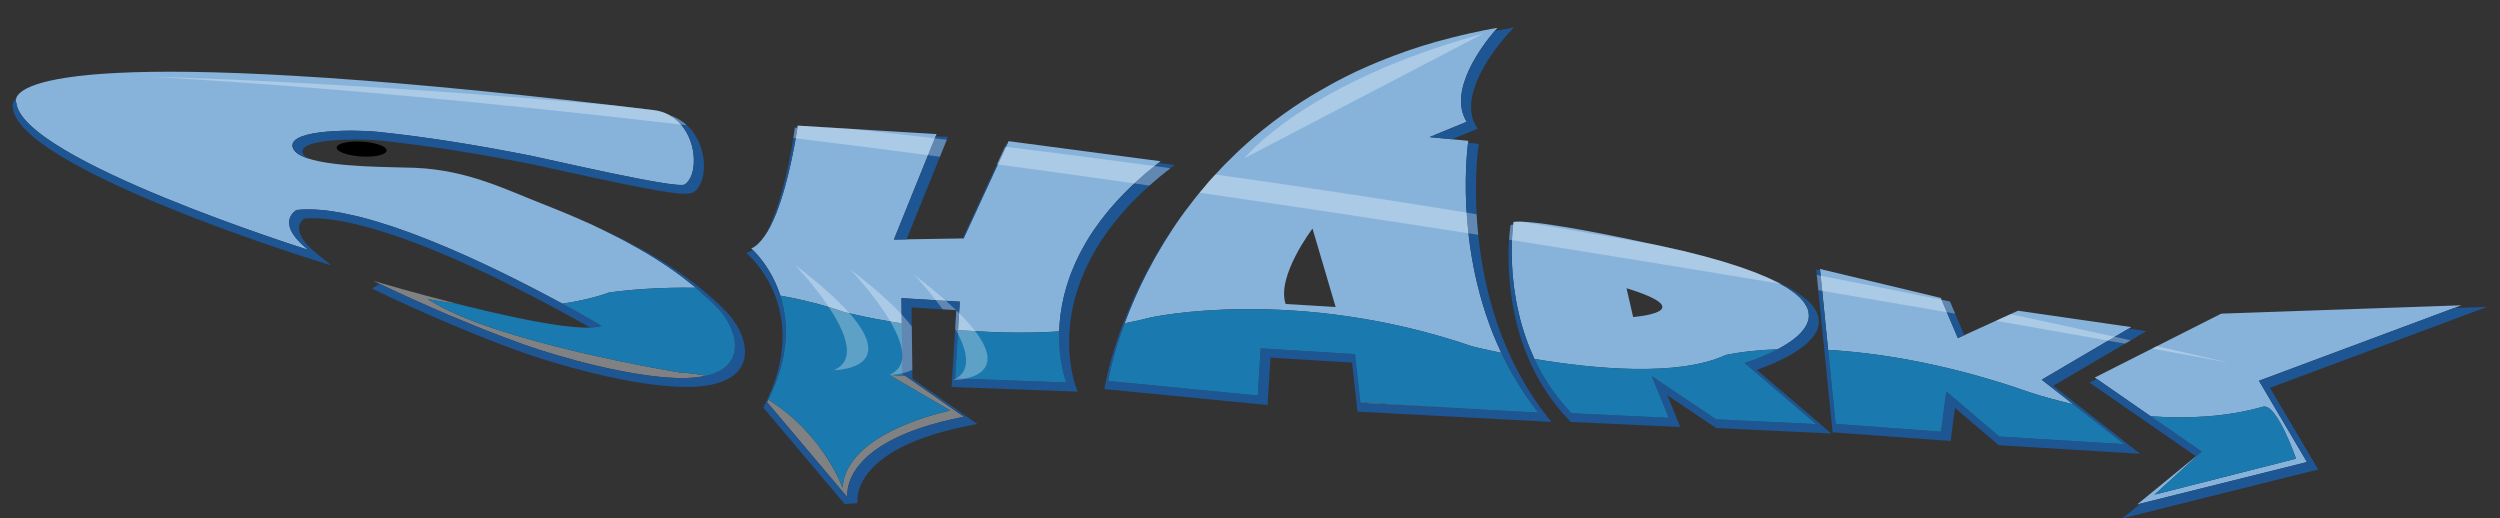
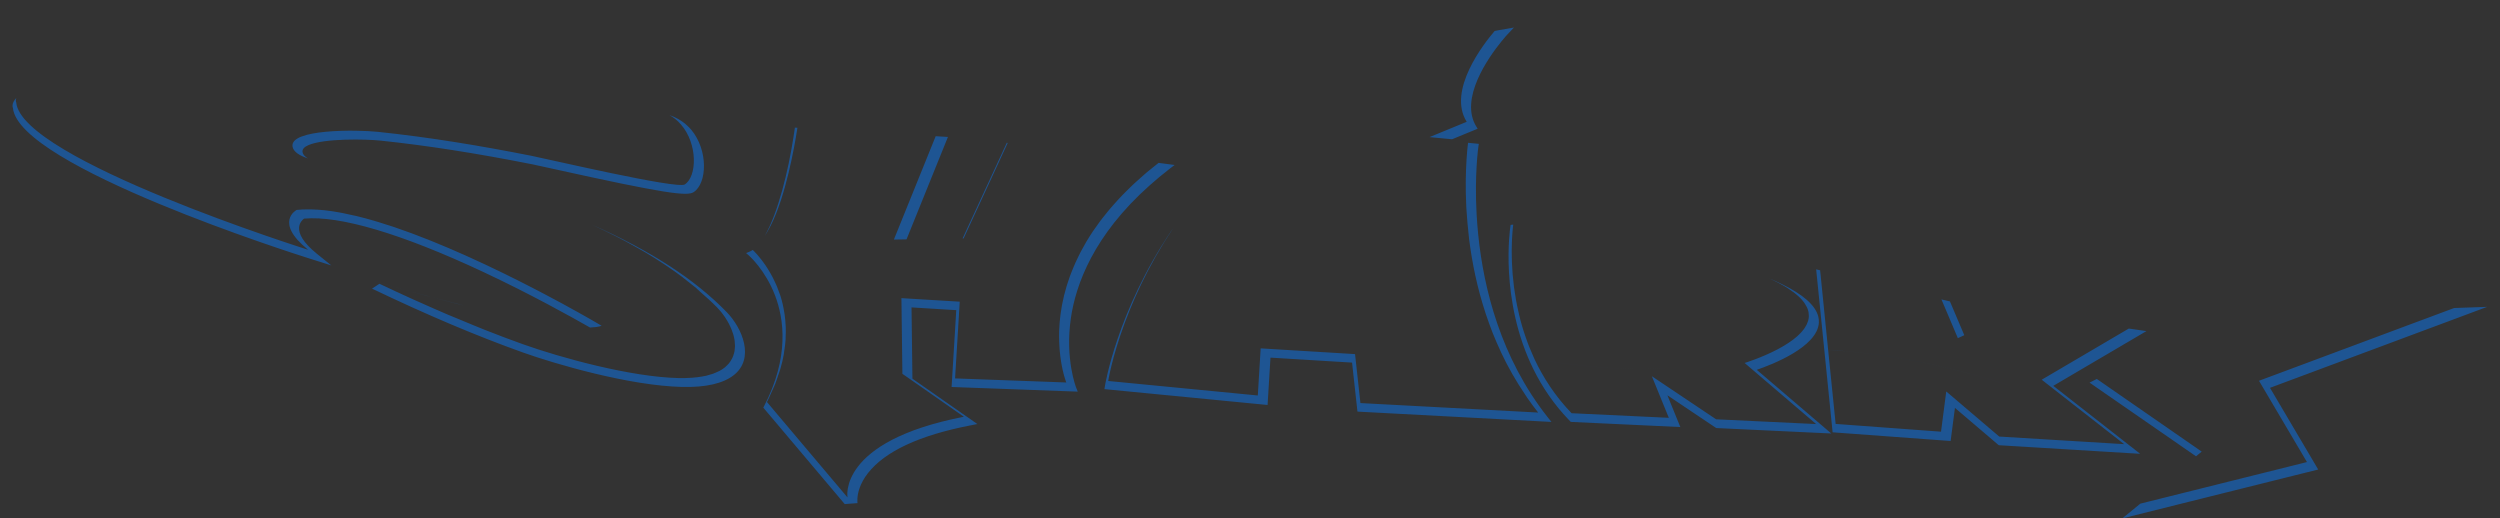
<svg xmlns="http://www.w3.org/2000/svg" version="1.1" id="Layer_1" x="0px" y="0px" width="200px" height="41.471px" viewBox="0 0 200 41.471" style="enable-background:new 0 0 200 41.471;" xml:space="preserve">
  <rect x="0" y="0" width="200" height="41.471" fill="#333333" stroke="none" />
-   <path id="color6" style="fill:#808183;" d="M118.883,32.781l-10.049-0.535l-0.007-0.052l0.001,0L118.883,32.781z M54.367,29.795  c0,0-15.009-2.428-20.149-5.874c0,0,0.579,0.128,1.543,0.272c0.249,0.037,0.518,0.075,0.816,0.112  c-3.409-0.864-6.311-1.717-6.686-1.828c-0.027-0.008-0.043-0.013-0.043-0.013c0.164,0.079,0.34,0.158,0.506,0.236  c0.882,0.419,1.781,0.837,2.702,1.253c0.125,0.057,0.255,0.112,0.381,0.168c0.803,0.36,1.611,0.719,2.436,1.07  c0.389,0.166,0.787,0.323,1.18,0.486c0.584,0.242,1.164,0.487,1.755,0.72c1.004,0.396,2.016,0.78,3.034,1.143  c3.046,1.087,8.64,2.622,12.449,2.705c0.34,0.008,0.65-0.002,0.946-0.02c0.052-0.003,0.105-0.005,0.155-0.009  c0.271-0.021,0.522-0.052,0.755-0.092c0.052-0.009,0.103-0.019,0.153-0.029c0.065-0.013,0.135-0.023,0.197-0.037  c-0.01-0.002-0.02-0.003-0.03-0.005C55.805,29.929,55.106,29.838,54.367,29.795z M72.419,30.064l-1.287-0.072l4.895,2.852  c0,0-8.348,1.651-8.623,6.175c0,0-1.522-4.309-5.949-7.047c-0.032,0.063-0.064,0.128-0.097,0.192l6.445,7.633  c0,0-0.842-4.482,9.309-6.456l-4.69-3.276L72.419,30.064z" />
-   <ellipse id="color5" transform="matrix(-0.998 -0.061 0.061 -0.998 57.078 25.591)" cx="28.929" cy="11.925" rx="2.003" ry="0.594" />
-   <path id="color4" style="fill:#87B3DB;" d="M55.068,22.544c0.201,0.158,0.408,0.314,0.602,0.477c-0.007,0-0.014,0-0.021,0  c-3.032-0.053-5.403,0.186-6.399,0.309c-0.249,0.031-0.412,0.054-0.478,0.064c-0.022,0.003-0.033,0.005-0.033,0.005  c-1.225,0.428-2.495,0.713-3.749,0.896c-0.074-0.04-0.159-0.085-0.235-0.126c-0.117-0.063-0.241-0.13-0.363-0.195  c-0.25-0.134-0.507-0.271-0.775-0.412c-0.194-0.102-0.39-0.205-0.592-0.311c-0.151-0.078-0.302-0.156-0.457-0.236  c-0.256-0.132-0.518-0.266-0.785-0.4c-0.116-0.059-0.228-0.116-0.345-0.175c-0.34-0.171-0.689-0.344-1.043-0.518  c-0.131-0.064-0.262-0.128-0.395-0.192c-0.322-0.155-0.648-0.313-0.979-0.469c-0.086-0.04-0.17-0.081-0.257-0.121  c-0.406-0.191-0.818-0.38-1.234-0.568c-0.118-0.053-0.236-0.105-0.354-0.159c-0.353-0.157-0.709-0.313-1.066-0.467  c-0.091-0.039-0.181-0.079-0.272-0.118c-0.432-0.184-0.866-0.363-1.301-0.539c-0.103-0.042-0.207-0.081-0.31-0.123  c-0.364-0.144-0.727-0.285-1.09-0.421c-0.1-0.038-0.2-0.076-0.3-0.113c-0.436-0.161-0.869-0.315-1.299-0.46  c-0.087-0.029-0.173-0.056-0.26-0.085c-0.362-0.12-0.721-0.233-1.077-0.34c-0.102-0.031-0.203-0.062-0.304-0.091  c-0.42-0.123-0.835-0.236-1.241-0.336c-0.067-0.017-0.131-0.03-0.197-0.046c-0.347-0.083-0.688-0.156-1.021-0.221  c-0.1-0.02-0.201-0.039-0.3-0.057c-0.385-0.068-0.762-0.128-1.125-0.168c-0.037-0.004-0.071-0.005-0.107-0.009  c-0.328-0.034-0.643-0.053-0.951-0.062c-0.088-0.002-0.176-0.004-0.263-0.004c-0.333,0-0.657,0.009-0.96,0.044  c0,0-1.843,0.968,0.92,3.19c0,0-22.965-7.234-23.356-11.797c0,0-0.069-0.138,0.006-0.349C1.703,6.7,6.347,3.433,49.234,8.445  c1.004,0.117,2.022,0.238,3.068,0.364c0.477,0.058,0.889,0.202,1.252,0.399c0.364,0.198,0.667,0.459,0.924,0.755  c1.351,1.552,1.289,4.158,0.3,4.793c-0.606,0.39-11.027-2.047-12.287-2.297c-4.03-0.795-8.08-1.475-12.275-1.914  c-1.697-0.178-7.081-0.235-6.813,1.192c0.078,0.408,0.545,0.709,1.232,0.937c2.221,0.736,6.81,0.677,8.542,0.75  c4.26,0.181,7.187,1.706,10.523,3.007c0.683,0.267,1.342,0.537,1.987,0.81c0.22,0.093,0.43,0.188,0.646,0.282  c0.008,0.003,0.015,0.007,0.023,0.01c0.214,0.094,0.433,0.187,0.643,0.281c0.126,0.055,0.245,0.111,0.37,0.167  c0.069,0.032,0.134,0.065,0.203,0.096c0.244,0.113,0.482,0.227,0.719,0.342c0.364,0.175,0.721,0.353,1.071,0.532  c0.235,0.12,0.469,0.241,0.698,0.363c0.35,0.186,0.689,0.377,1.024,0.569c0.205,0.116,0.413,0.231,0.612,0.35  c0.432,0.257,0.848,0.519,1.255,0.787c0.126,0.083,0.255,0.165,0.379,0.249c0.433,0.293,0.851,0.591,1.255,0.896  C54.753,22.288,54.908,22.417,55.068,22.544z M168.66,27.25l0.526-0.309l1.119-0.657l0.199-0.117l-9.06-1.31l-0.607,0.276  l-1.154,0.526l-2.54,1.157l-0.515,0.234l-0.88-2.077l-0.418-0.986l-0.016-0.038l-0.05-0.116l-9.664-2.317l0.011,0.107l0.044,0.434  l0.122,1.211l0.475,4.724c0.001,0,0.001,0,0.002,0c3.852,0.226,8.944,1.001,15.039,3.018c0,0,1.804,0.693,4.557,1.332l-2.512-1.965  L168.66,27.25z M196.913,24.424L177.7,25.092l-5.152,2.603l-0.377,0.19l-4.59,2.319l0.163,0.112l4.309,2.984  c2.883,0.209,6.019,0.08,8.982-0.764c1.106-0.312,2.647,4.159,2.647,4.159l-11.32,2.877l2.269-2.069l0.606-0.552l0.47-0.429  l0.431-0.393l-0.457,0.374l-4.704,3.851l0.248-0.062l13.332-3.327l-3.838-6.503l15.613-5.821L196.913,24.424z M144.684,25.005  c0.015,0.089,0.021,0.177,0.021,0.264c-0.001,0.022,0.001,0.045-0.001,0.067c-0.006,0.104-0.022,0.205-0.049,0.306  c-0.005,0.017-0.012,0.034-0.017,0.052c-0.025,0.084-0.059,0.167-0.098,0.25c-0.012,0.024-0.023,0.049-0.036,0.074  c-0.05,0.095-0.106,0.188-0.171,0.28c-0.005,0.008-0.013,0.016-0.018,0.023c-0.062,0.085-0.13,0.167-0.203,0.248  c-0.022,0.025-0.046,0.051-0.07,0.076c-0.07,0.073-0.145,0.147-0.223,0.217c-0.015,0.014-0.028,0.028-0.044,0.042  c-0.092,0.081-0.189,0.159-0.288,0.236c-0.032,0.024-0.066,0.05-0.1,0.074c-0.077,0.058-0.156,0.113-0.237,0.168  c-0.031,0.023-0.063,0.044-0.095,0.065c-0.104,0.068-0.212,0.136-0.32,0.201c-0.039,0.023-0.079,0.046-0.12,0.069  c-0.078,0.046-0.156,0.09-0.235,0.134c-0.043,0.023-0.087,0.048-0.13,0.07c-0.013,0.007-0.024,0.014-0.037,0.021  c-0.001,0-0.002,0-0.002,0c-2.704,0.102-4.165,0.461-4.165,0.461c-3.818,1.768-10.624,1.092-15.277,0.315  c-0.005,0-0.01-0.001-0.015-0.002c-0.063-0.134-0.114-0.267-0.174-0.401c-0.071-0.163-0.145-0.325-0.21-0.487  c-0.115-0.285-0.218-0.568-0.316-0.851c-0.053-0.153-0.106-0.306-0.154-0.458c-0.102-0.318-0.193-0.633-0.275-0.945  c-0.041-0.154-0.075-0.305-0.111-0.458c-0.054-0.227-0.105-0.454-0.149-0.677c-0.03-0.152-0.06-0.302-0.086-0.451  c-0.042-0.231-0.077-0.458-0.109-0.682c-0.019-0.124-0.039-0.249-0.054-0.37c-0.042-0.328-0.076-0.648-0.102-0.956  c-0.008-0.09-0.011-0.172-0.018-0.26c-0.016-0.23-0.03-0.455-0.039-0.67c-0.004-0.111-0.007-0.216-0.01-0.323  c-0.005-0.185-0.008-0.363-0.008-0.534c0-0.094-0.001-0.187,0-0.277c0.002-0.192,0.007-0.371,0.013-0.54  c0.002-0.048,0.003-0.101,0.005-0.147c0-0.006,0.001-0.01,0.001-0.016c0.009-0.205,0.02-0.39,0.032-0.555  c0.004-0.052,0.008-0.091,0.012-0.139c0.01-0.117,0.019-0.223,0.028-0.314c0.005-0.046,0.009-0.081,0.013-0.121  c0.005-0.043,0.01-0.084,0.014-0.118c0.004-0.03,0.007-0.053,0.01-0.077c0.002-0.016,0.005-0.039,0.007-0.053  c0.007-0.051,0.012-0.082,0.012-0.082c0.167-0.022,0.391-0.026,0.652-0.018c2.287,0.073,7.83,1.219,10.898,1.888  c1.278,0.279,2.128,0.475,2.128,0.475c0.532,0.129,1.03,0.257,1.512,0.386c0.13,0.035,0.258,0.069,0.385,0.104  c0.396,0.108,0.775,0.216,1.137,0.324c0.071,0.022,0.148,0.043,0.219,0.065c0.413,0.125,0.798,0.25,1.166,0.374  c0.1,0.034,0.193,0.067,0.29,0.101c0.288,0.101,0.563,0.2,0.822,0.3c0.077,0.029,0.157,0.059,0.232,0.088  c0.313,0.123,0.604,0.245,0.876,0.366c0.051,0.022,0.096,0.045,0.145,0.067c0.006,0.002,0.012,0.005,0.018,0.008  c0.002,0.001,0.003,0.002,0.005,0.002c0.002,0.001,0.004,0.002,0.006,0.003c0,0-0.001,0-0.001,0c0,0,0.001,0,0.001,0.001  c0,0,0,0,0.001,0c0,0,0,0,0,0c0,0,0,0,0.001,0c0.217,0.1,0.421,0.199,0.613,0.299c0.061,0.031,0.123,0.063,0.182,0.095  c0.013,0.007,0.024,0.014,0.037,0.021c0.21,0.113,0.409,0.226,0.585,0.337c0.023,0.014,0.04,0.027,0.061,0.041  c0.167,0.108,0.318,0.214,0.457,0.32c0.04,0.03,0.08,0.062,0.117,0.092c0.14,0.112,0.269,0.224,0.379,0.334  c0.005,0.005,0.012,0.01,0.017,0.016c0.114,0.116,0.21,0.23,0.294,0.345c0.021,0.027,0.039,0.055,0.058,0.083  c0.065,0.097,0.122,0.193,0.168,0.288c0.008,0.018,0.019,0.035,0.026,0.052c0.049,0.11,0.083,0.22,0.107,0.327  C144.678,24.959,144.68,24.981,144.684,25.005z M130.122,23.058l0.529,2.304C130.651,25.361,136.25,24.946,130.122,23.058z   M120.046,28.101c0.019,0.041,0.034,0.082,0.054,0.123c-1.418-0.288-2.297-0.51-2.297-0.51c-14.191-4.862-25.716-2.324-25.716-2.324  c-0.703,0.182-1.41,0.339-2.12,0.474c0,0,0,0-0.001,0c0.104-0.282,0.22-0.577,0.34-0.878c0.028-0.068,0.056-0.139,0.084-0.208  c0.103-0.253,0.212-0.511,0.326-0.773c0.026-0.06,0.05-0.117,0.076-0.177c0.139-0.316,0.287-0.639,0.444-0.968  c0.029-0.062,0.061-0.125,0.091-0.188c0.131-0.271,0.269-0.548,0.413-0.827c0.046-0.09,0.093-0.18,0.141-0.271  c0.173-0.33,0.353-0.664,0.545-1.003c0.007-0.013,0.014-0.026,0.022-0.04c0.197-0.348,0.407-0.7,0.624-1.055  c0.059-0.096,0.12-0.193,0.181-0.29c0.176-0.282,0.358-0.564,0.547-0.849c0.021-0.032,0.042-0.064,0.063-0.095  c0.039-0.057,0.075-0.114,0.114-0.171c0.243-0.359,0.496-0.72,0.761-1.082c0.052-0.07,0.107-0.142,0.16-0.212  c0.221-0.298,0.45-0.596,0.686-0.894c0.085-0.106,0.169-0.213,0.256-0.319c0.039-0.048,0.082-0.096,0.121-0.144  c0.221-0.269,0.445-0.539,0.68-0.807c0.044-0.051,0.086-0.102,0.131-0.153c0.148-0.168,0.309-0.334,0.462-0.501  c0.175-0.19,0.344-0.381,0.526-0.57c0.096-0.1,0.195-0.2,0.293-0.299c0.269-0.274,0.546-0.546,0.83-0.817  c0.103-0.098,0.204-0.196,0.309-0.293c0.375-0.349,0.761-0.695,1.162-1.036c0.067-0.057,0.138-0.113,0.206-0.17  c0.344-0.288,0.699-0.573,1.063-0.855c0.13-0.101,0.262-0.201,0.395-0.3c0.361-0.272,0.732-0.54,1.113-0.804  c0.091-0.063,0.178-0.127,0.27-0.19c0.464-0.315,0.944-0.624,1.438-0.927c0.134-0.081,0.271-0.161,0.406-0.241  c0.39-0.232,0.788-0.459,1.195-0.683c0.152-0.083,0.305-0.167,0.46-0.25c0.537-0.284,1.085-0.562,1.652-0.828  c0.06-0.028,0.125-0.055,0.185-0.083c0.516-0.238,1.047-0.468,1.588-0.691c0.18-0.074,0.361-0.146,0.543-0.217  c0.489-0.193,0.99-0.379,1.501-0.559c0.142-0.05,0.281-0.102,0.426-0.151c0.642-0.218,1.302-0.424,1.978-0.618  c0.165-0.047,0.336-0.091,0.503-0.137c0.543-0.149,1.097-0.291,1.661-0.424c0.206-0.048,0.411-0.097,0.619-0.144  c0.732-0.163,1.477-0.317,2.245-0.452c0,0-0.089,0.097-0.229,0.259c-0.855,1-3.809,4.752-2.235,7.265l-2.974,1.224l1.806,0.173  l1.297,0.124c0,0-0.004,0.031-0.011,0.075c-0.002,0.014-0.002,0.015-0.004,0.033c-0.002,0.017-0.004,0.031-0.007,0.051  c-0.007,0.055-0.015,0.117-0.023,0.202c-0.002,0.017-0.005,0.037-0.007,0.056c-0.026,0.242-0.059,0.585-0.087,1.015  c-0.002,0.024-0.003,0.047-0.005,0.071c-0.014,0.216-0.026,0.455-0.036,0.711c-0.002,0.03-0.003,0.062-0.004,0.092  c-0.02,0.538-0.029,1.155-0.018,1.84c0.001,0.031,0.001,0.062,0.002,0.093c0.007,0.337,0.02,0.69,0.037,1.057  c0.003,0.043,0.005,0.087,0.008,0.13c0.006,0.102,0.016,0.214,0.023,0.318c0.033,0.528,0.082,1.082,0.146,1.657  c0.017,0.15,0.028,0.293,0.047,0.446c0.005,0.042,0.01,0.084,0.016,0.127c0.053,0.416,0.116,0.843,0.189,1.277  c0.01,0.059,0.021,0.118,0.03,0.176c0.077,0.446,0.163,0.898,0.264,1.359c0.002,0.008,0.004,0.017,0.006,0.024  c0.099,0.455,0.213,0.918,0.337,1.384c0.015,0.052,0.027,0.103,0.041,0.156c0.125,0.456,0.264,0.918,0.415,1.382  c0.023,0.073,0.049,0.146,0.073,0.221c0.158,0.471,0.327,0.944,0.516,1.419c0.011,0.027,0.022,0.055,0.033,0.081  C119.631,27.179,119.832,27.64,120.046,28.101z M106.85,24.56l-1.849-6.273c0,0-2.909,3.823-2.149,6.03L106.85,24.56z   M90.749,14.673c0.004-0.004,0.008-0.008,0.013-0.012c0.21-0.195,0.432-0.391,0.655-0.586c0.113-0.099,0.222-0.197,0.338-0.296  c0.196-0.165,0.406-0.329,0.613-0.494c0.108-0.086,0.208-0.171,0.319-0.257c0.055-0.043,0.104-0.086,0.16-0.129l-12.163-1.606  l-0.065,0.142l-0.144,0.312l-0.651,1.41l-2.733,5.915l-0.082,0.002l-4.485,0.074l-1.012,0.017l2.731-6.753l0.545-1.347l0.068-0.169  l0.068-0.169l-6.795-0.414l-4.31-0.263c0,0-0.01,0.071-0.025,0.172c-0.025,0.166-0.071,0.463-0.136,0.841  c-0.322,1.864-1.139,5.874-2.483,7.814c-0.328,0.474-0.684,0.838-1.075,0.999c0,0,0.022,0.019,0.061,0.055  c0.014,0.013,0.035,0.035,0.054,0.053c0.002,0.002,0.004,0.005,0.007,0.007c0.032,0.031,0.066,0.064,0.11,0.109  c0.03,0.03,0.069,0.074,0.104,0.111c0.049,0.052,0.099,0.105,0.155,0.17c0.043,0.048,0.091,0.108,0.137,0.163  c0.06,0.071,0.12,0.145,0.185,0.227c0.052,0.066,0.106,0.141,0.16,0.214c0.066,0.09,0.132,0.184,0.2,0.284  c0.056,0.082,0.112,0.172,0.168,0.261c0.069,0.11,0.139,0.227,0.208,0.348c0.055,0.097,0.109,0.197,0.163,0.3  c0.069,0.133,0.137,0.273,0.203,0.416c0.05,0.108,0.099,0.218,0.147,0.332c0.065,0.158,0.126,0.324,0.185,0.494  c0.028,0.079,0.061,0.149,0.087,0.232c1.276,0.224,2.576,0.521,3.867,0.908c0.432,0.129,0.862,0.268,1.29,0.417  c0,0,0.136,0.035,0.375,0.092c0.55,0.131,1.689,0.385,3.259,0.651c0.293,0.05,0.597,0.1,0.919,0.149l-0.009-0.712l-0.016-1.307  l2.749,0.167l0.814,0.049l1.101,0.067l-0.056,0.917l-0.082,1.353c0.444,0.037,0.91,0.065,1.374,0.093  c2.092,0.128,4.364,0.164,6.715,0.016c0.001-0.038,0.005-0.079,0.006-0.117c0.005-0.137,0.013-0.275,0.023-0.417  c0.005-0.077,0.011-0.154,0.018-0.232c0.012-0.143,0.029-0.288,0.046-0.436c0.01-0.079,0.018-0.157,0.029-0.238  c0.023-0.164,0.051-0.332,0.08-0.502c0.012-0.066,0.021-0.13,0.033-0.197c0.044-0.234,0.095-0.474,0.154-0.717  c0.015-0.06,0.034-0.122,0.049-0.183c0.048-0.185,0.098-0.371,0.154-0.561c0.029-0.098,0.063-0.197,0.095-0.296  c0.05-0.157,0.103-0.314,0.16-0.475c0.04-0.109,0.082-0.22,0.125-0.33c0.06-0.153,0.122-0.309,0.189-0.465  c0.048-0.115,0.098-0.229,0.15-0.346c0.071-0.158,0.148-0.318,0.227-0.478c0.056-0.115,0.111-0.229,0.171-0.344  c0.091-0.175,0.19-0.352,0.291-0.528c0.058-0.102,0.111-0.203,0.172-0.306c0.163-0.275,0.337-0.552,0.524-0.832  c0.039-0.059,0.085-0.119,0.127-0.179c0.154-0.225,0.313-0.451,0.484-0.678c0.08-0.107,0.168-0.213,0.251-0.32  c0.143-0.183,0.288-0.365,0.442-0.549c0.099-0.118,0.203-0.235,0.306-0.353c0.153-0.175,0.311-0.351,0.475-0.527  c0.112-0.12,0.227-0.241,0.344-0.361c0.173-0.178,0.354-0.357,0.539-0.536C90.513,14.898,90.629,14.785,90.749,14.673z" />
  <path id="color3" style="fill:#1E5593;" d="M123.816,33.379l0.298,0.375l-15.518-0.826c0,0-0.385-3.5-0.431-3.92  c-0.794-0.049-5.67-0.347-6.527-0.398c-0.028,0.447-0.232,3.788-0.232,3.788L88.354,31.13l0.04-0.248  c0.009-0.059,0.968-5.965,5.289-12.383c0.052-0.078,0.109-0.152,0.162-0.229c0.044-0.067,0.088-0.132,0.133-0.199  c-0.039,0.057-0.075,0.114-0.114,0.171c-0.021,0.032-0.042,0.063-0.063,0.095c-0.189,0.285-0.371,0.567-0.547,0.849  c-0.06,0.097-0.121,0.193-0.181,0.29c-0.217,0.355-0.427,0.708-0.624,1.055c-0.007,0.013-0.014,0.026-0.022,0.04  c-0.192,0.339-0.372,0.673-0.545,1.003c-0.048,0.091-0.094,0.181-0.141,0.271c-0.144,0.279-0.281,0.556-0.413,0.827  c-0.03,0.063-0.062,0.126-0.091,0.188c-0.157,0.329-0.305,0.651-0.444,0.968c-0.026,0.06-0.05,0.117-0.076,0.177  c-0.114,0.263-0.223,0.521-0.326,0.773c-0.028,0.069-0.057,0.14-0.084,0.208c-0.12,0.301-0.235,0.596-0.34,0.878  c-1.023,2.765-1.311,4.614-1.311,4.614l11.968,1.161l0.229-3.77l7.55,0.459l0.425,3.866l0.007,0.052l10.049,0.535l4.169,0.223  c-0.309-0.39-0.6-0.786-0.877-1.185c-0.053-0.076-0.098-0.153-0.15-0.229c-0.748-1.102-1.389-2.23-1.925-3.366  c-0.02-0.041-0.034-0.082-0.054-0.123c-0.214-0.461-0.415-0.922-0.6-1.383c-0.011-0.026-0.023-0.054-0.033-0.081  c-0.188-0.475-0.357-0.948-0.516-1.419c-0.025-0.074-0.05-0.148-0.073-0.221c-0.151-0.464-0.29-0.926-0.415-1.382  c-0.014-0.053-0.026-0.105-0.041-0.156c-0.124-0.466-0.238-0.929-0.337-1.384c-0.002-0.008-0.004-0.017-0.006-0.024  c-0.101-0.461-0.187-0.913-0.264-1.359c-0.01-0.059-0.021-0.118-0.03-0.176c-0.073-0.434-0.137-0.861-0.189-1.277  c-0.006-0.043-0.011-0.085-0.016-0.127c-0.019-0.153-0.031-0.296-0.047-0.446c-0.064-0.575-0.112-1.129-0.146-1.657  c-0.007-0.104-0.017-0.216-0.023-0.318c-0.003-0.043-0.005-0.087-0.008-0.13c-0.017-0.366-0.03-0.72-0.037-1.057  c-0.001-0.031-0.001-0.062-0.002-0.093c-0.012-0.685-0.002-1.302,0.018-1.84c0.001-0.03,0.002-0.062,0.004-0.092  c0.01-0.256,0.022-0.495,0.036-0.711c0.002-0.024,0.003-0.047,0.005-0.071c0.028-0.43,0.061-0.773,0.087-1.015  c0.002-0.019,0.005-0.039,0.007-0.056c0.009-0.085,0.017-0.146,0.023-0.202c0.487,0.047,0.862,0.083,0.862,0.083l-0.038,0.249  c-0.003,0.026-0.081,0.568-0.137,1.494c-0.058,0.943-0.089,2.291-0.003,3.888c0.028,0.523,0.072,1.075,0.13,1.648  C118.694,23.074,120.053,28.618,123.816,33.379z M142.212,27.943c-0.001,0-0.002,0-0.002,0c-2.704,0.102-4.165,0.461-4.165,0.461  s1.461-0.358,4.165-0.461C142.211,27.944,142.211,27.943,142.212,27.943z M138.045,28.404c-3.818,1.768-10.624,1.092-15.277,0.315  c-0.005,0-0.01-0.001-0.015-0.002c0.005,0.001,0.01,0.002,0.015,0.002C127.421,29.497,134.227,30.172,138.045,28.404z   M79.823,13.157l0.651-1.41l0.144-0.312l-0.076-0.01c0,0-0.054,0.117-0.145,0.313c-0.139,0.301-0.371,0.804-0.651,1.409  c-0.923,1.997-2.366,5.12-2.739,5.927l0.082-0.002L79.823,13.157z M37.159,24.448c-3.651-0.909-6.868-1.853-7.267-1.971  c0.375,0.111,3.277,0.964,6.686,1.828C36.768,24.353,36.966,24.4,37.159,24.448z M47.371,17.981  c0.069,0.032,0.134,0.065,0.203,0.096c0.244,0.113,0.482,0.227,0.719,0.342c0.364,0.175,0.721,0.353,1.071,0.532  c0.235,0.12,0.469,0.241,0.698,0.363c0.35,0.186,0.689,0.377,1.024,0.569c0.205,0.116,0.413,0.231,0.612,0.35  c0.432,0.257,0.848,0.519,1.255,0.787c0.126,0.083,0.255,0.165,0.379,0.249c0.433,0.293,0.851,0.591,1.255,0.896  c0.164,0.124,0.32,0.253,0.48,0.38c0.201,0.158,0.408,0.314,0.602,0.477c0.116,0.097,0.215,0.205,0.328,0.304  c0.48,0.418,0.953,0.841,1.387,1.285c0.103,0.106,0.203,0.22,0.3,0.339c0.034,0.041,0.065,0.085,0.098,0.127  c0.062,0.081,0.124,0.162,0.182,0.247c0.036,0.052,0.07,0.106,0.105,0.16c0.051,0.08,0.101,0.161,0.148,0.245  c0.033,0.058,0.065,0.116,0.096,0.175c0.044,0.084,0.084,0.169,0.123,0.255c0.027,0.059,0.054,0.119,0.079,0.179  c0.038,0.094,0.07,0.189,0.101,0.284c0.017,0.053,0.038,0.106,0.053,0.159c0.041,0.146,0.075,0.292,0.097,0.437  c0.005,0.033,0.005,0.066,0.009,0.1c0.014,0.114,0.024,0.228,0.024,0.341c0,0.055-0.006,0.109-0.009,0.163  c-0.005,0.09-0.013,0.18-0.028,0.268c-0.01,0.058-0.024,0.114-0.039,0.17c-0.021,0.083-0.047,0.164-0.078,0.244  c-0.021,0.055-0.044,0.11-0.071,0.163c-0.039,0.079-0.086,0.155-0.136,0.23c-0.033,0.049-0.063,0.098-0.101,0.145  c-0.066,0.082-0.145,0.159-0.227,0.235c-0.036,0.034-0.066,0.07-0.105,0.102c-0.127,0.104-0.271,0.201-0.434,0.289  c-0.041,0.022-0.091,0.039-0.134,0.06c-0.131,0.064-0.268,0.125-0.42,0.178c-0.074,0.026-0.159,0.047-0.238,0.07  c-0.094,0.028-0.18,0.06-0.282,0.083c-0.062,0.014-0.132,0.025-0.197,0.037c-0.051,0.01-0.101,0.02-0.153,0.029  c-0.234,0.04-0.485,0.072-0.755,0.092c-0.05,0.004-0.104,0.006-0.155,0.009c-0.295,0.018-0.605,0.028-0.946,0.02  c-3.809-0.083-9.403-1.618-12.449-2.705c-1.018-0.364-2.03-0.747-3.034-1.143c-0.591-0.233-1.171-0.478-1.755-0.72  c-0.393-0.163-0.791-0.32-1.18-0.486c-0.825-0.351-1.633-0.71-2.436-1.07c-0.126-0.057-0.256-0.112-0.381-0.168  c-0.921-0.416-1.82-0.835-2.702-1.253l-0.591,0.39c4.423,2.116,8.368,3.785,12.06,5.104c2.559,0.915,8.519,2.668,12.765,2.761  c1.876,0.042,3.258-0.275,4.111-0.942c1.702-1.334,0.694-3.755-0.567-5.048C55.578,22.341,52.1,20.089,47.371,17.981z   M75.195,12.538c0.25-0.618,0.444-1.099,0.55-1.36c0.054-0.133,0.09-0.222,0.09-0.222l-0.98-0.06l-0.068,0.169l-0.545,1.347  l-2.731,6.753l1.012-0.017C72.903,18.208,74.344,14.642,75.195,12.538z M116.168,11.141c0.87-0.359,2.045-0.843,2.045-0.843  l-0.099-0.159c-0.348-0.554-0.461-1.175-0.422-1.815c0.157-2.59,2.833-5.492,2.865-5.528l0.557-0.593l-1.265,0.222  c-0.094,0.017-0.185,0.038-0.278,0.055c-0.855,1-3.809,4.752-2.235,7.265l-2.974,1.224L116.168,11.141z M24.637,12.674  c-0.236-0.14-0.396-0.299-0.431-0.488c-0.044-0.234,0.112-0.423,0.474-0.579c1.291-0.55,4.586-0.481,5.744-0.36  c3.727,0.392,7.598,0.995,12.181,1.902c0.232,0.046,0.837,0.181,1.604,0.35c9.087,2.015,10.767,2.204,11.278,1.875  c1.088-0.7,1.192-3.351-0.196-5.004c-0.11-0.131-0.227-0.244-0.346-0.352c-0.441-0.402-0.928-0.656-1.389-0.809  c0.364,0.198,0.667,0.459,0.924,0.755c1.351,1.552,1.289,4.158,0.3,4.793c-0.606,0.39-11.027-2.047-12.287-2.297  c-4.03-0.795-8.08-1.475-12.275-1.914c-1.697-0.178-7.081-0.235-6.813,1.192C23.482,12.145,23.95,12.446,24.637,12.674z   M198.973,24.549l-2.641,0.092l-15.613,5.821l3.838,6.503l-13.332,3.327c-0.829,0.678-1.44,1.179-1.44,1.179l15.671-3.91  c0,0-3.672-6.22-3.857-6.534C182.102,30.84,198.973,24.549,198.973,24.549z M167.582,30.203l0.163,0.113l-0.581,0.293  c0,0,7.612,5.27,8.517,5.894l0.457-0.374l-4.084-2.829l-4.309-2.984L167.582,30.203z M175.237,36.951l0.47-0.429l0.431-0.393  l-0.431,0.393L175.237,36.951z M164.263,30.868c0.294-0.172,3.636-2.136,5.743-3.376c0.161-0.095,0.31-0.182,0.455-0.267  c0.745-0.438,1.255-0.738,1.255-0.738l-1.411-0.203l-1.119,0.657l-0.526,0.309l-5.323,3.127l2.512,1.965l4.084,3.191l-9.994-0.608  l-4.239-3.608l-0.418,3.218l-8.431-0.621l-0.6-5.921l-0.475-4.724l-0.122-1.211l-0.044-0.434l-0.317-0.076l0.045,0.448l0.123,1.22  l1.148,11.369l9.441,0.695c0,0,0.226-1.74,0.345-2.649c1.105,0.94,3.506,2.986,3.506,2.986l11.313,0.688  C171.215,36.304,164.654,31.175,164.263,30.868z M146.253,27.992c-0.001,0-0.001,0-0.002,0  C146.252,27.992,146.252,27.992,146.253,27.992c3.852,0.225,8.944,1.001,15.039,3.017C155.197,28.994,150.104,28.218,146.253,27.992  z M23.926,18.208c0.023-0.385,0.261-0.617,0.395-0.718c2.863-0.259,7.795,1.204,14.3,4.247c3.814,1.786,7.127,3.634,8.581,4.465  c0.01,0,0.02,0,0.03-0.001c0.158-0.006,0.304-0.019,0.436-0.037c0.024-0.003,0.051-0.005,0.074-0.009  c0.147-0.023,0.28-0.053,0.389-0.093c0,0-1.218-0.726-3.141-1.77c-0.074-0.04-0.159-0.085-0.235-0.126  c-0.117-0.063-0.241-0.13-0.363-0.195c-0.25-0.134-0.507-0.271-0.775-0.412c-0.194-0.102-0.39-0.205-0.592-0.311  c-0.151-0.078-0.302-0.156-0.457-0.236c-0.256-0.132-0.518-0.266-0.785-0.4c-0.116-0.059-0.228-0.116-0.345-0.175  c-0.34-0.171-0.689-0.344-1.043-0.518c-0.131-0.064-0.262-0.128-0.395-0.192c-0.322-0.155-0.648-0.313-0.979-0.469  c-0.086-0.04-0.17-0.081-0.257-0.121c-0.406-0.191-0.818-0.38-1.234-0.568c-0.118-0.053-0.236-0.105-0.354-0.159  c-0.353-0.157-0.709-0.313-1.066-0.467c-0.091-0.039-0.181-0.079-0.272-0.118c-0.432-0.184-0.866-0.363-1.301-0.539  c-0.103-0.042-0.207-0.081-0.31-0.123c-0.364-0.144-0.727-0.285-1.09-0.421c-0.1-0.038-0.2-0.076-0.3-0.113  c-0.436-0.161-0.869-0.315-1.299-0.46c-0.087-0.029-0.173-0.056-0.26-0.085c-0.362-0.12-0.721-0.233-1.077-0.34  c-0.102-0.031-0.203-0.062-0.304-0.091c-0.42-0.123-0.835-0.236-1.241-0.336c-0.067-0.017-0.131-0.03-0.197-0.046  c-0.347-0.083-0.688-0.156-1.021-0.221c-0.1-0.02-0.201-0.039-0.3-0.057c-0.385-0.068-0.762-0.128-1.125-0.168  c-0.037-0.004-0.071-0.005-0.107-0.009c-0.328-0.034-0.643-0.053-0.951-0.062c-0.088-0.002-0.176-0.004-0.263-0.004  c-0.333,0-0.657,0.009-0.96,0.044c0,0-1.843,0.968,0.92,3.19c0,0-22.965-7.234-23.356-11.797c0,0-0.069-0.138,0.006-0.349  c-0.203,0.216-0.289,0.42-0.299,0.58C0.996,8.511,1.01,8.585,1.035,8.643c0.455,4.656,22.68,11.709,23.627,12.008l1.844,0.581  l-1.137-0.915C24.188,19.366,23.897,18.676,23.926,18.208z M145.509,25.821c0.009-0.158-0.005-0.321-0.044-0.487  c-0.22-0.899-1.209-1.772-2.931-2.612c-0.3-0.146-0.617-0.292-0.961-0.436c0,0,0,0,0.001,0c0.217,0.1,0.421,0.199,0.613,0.299  c0.061,0.031,0.123,0.063,0.182,0.095c0.013,0.007,0.024,0.014,0.037,0.021c0.21,0.113,0.409,0.226,0.585,0.337  c0.023,0.014,0.04,0.027,0.061,0.041c0.167,0.108,0.318,0.214,0.457,0.32c0.04,0.03,0.08,0.062,0.117,0.092  c0.14,0.112,0.269,0.224,0.379,0.334c0.005,0.005,0.012,0.01,0.017,0.016c0.114,0.116,0.21,0.23,0.294,0.345  c0.021,0.027,0.039,0.055,0.058,0.083c0.065,0.097,0.122,0.193,0.168,0.288c0.008,0.018,0.019,0.035,0.026,0.052  c0.049,0.11,0.083,0.22,0.107,0.327c0.005,0.023,0.007,0.046,0.011,0.069c0.015,0.089,0.021,0.177,0.021,0.264  c-0.001,0.022,0.001,0.045-0.001,0.067c-0.006,0.104-0.022,0.205-0.049,0.306c-0.005,0.017-0.012,0.034-0.017,0.052  c-0.025,0.084-0.059,0.167-0.098,0.25c-0.012,0.024-0.023,0.049-0.036,0.074c-0.05,0.095-0.106,0.188-0.171,0.28  c-0.005,0.008-0.013,0.016-0.018,0.023c-0.062,0.085-0.13,0.167-0.203,0.248c-0.022,0.025-0.046,0.051-0.07,0.076  c-0.07,0.073-0.145,0.147-0.223,0.217c-0.015,0.014-0.028,0.028-0.044,0.042c-0.092,0.081-0.189,0.159-0.288,0.236  c-0.032,0.024-0.066,0.05-0.1,0.074c-0.077,0.058-0.156,0.113-0.237,0.168c-0.031,0.023-0.063,0.044-0.095,0.065  c-0.104,0.068-0.212,0.136-0.32,0.201c-0.039,0.023-0.079,0.046-0.12,0.069c-0.078,0.046-0.156,0.09-0.235,0.134  c-0.043,0.023-0.087,0.048-0.13,0.07c-0.013,0.007-0.024,0.014-0.037,0.021c-1.312,0.691-2.645,1.095-2.645,1.095l5.721,4.888  l-8.001-0.381l-5.141-3.446l1.357,3.327l-7.779-0.368c-1.31-1.36-2.273-2.848-2.972-4.341c-0.063-0.134-0.114-0.267-0.174-0.401  c-0.071-0.163-0.145-0.325-0.21-0.487c-0.115-0.285-0.218-0.568-0.316-0.851c-0.053-0.153-0.106-0.306-0.154-0.458  c-0.102-0.318-0.193-0.633-0.275-0.945c-0.041-0.154-0.075-0.305-0.111-0.458c-0.054-0.227-0.105-0.454-0.149-0.677  c-0.03-0.152-0.06-0.302-0.086-0.451c-0.042-0.231-0.077-0.458-0.109-0.682c-0.019-0.124-0.039-0.249-0.054-0.37  c-0.042-0.328-0.076-0.648-0.102-0.956c-0.008-0.09-0.011-0.172-0.018-0.26c-0.016-0.23-0.03-0.455-0.039-0.67  c-0.004-0.111-0.007-0.216-0.01-0.323c-0.005-0.185-0.008-0.363-0.008-0.534c0-0.094-0.001-0.187,0-0.277  c0.002-0.192,0.007-0.371,0.013-0.54c0.002-0.048,0.003-0.101,0.005-0.147c0-0.006,0.001-0.01,0.001-0.016  c0.009-0.205,0.02-0.39,0.032-0.555c0.004-0.052,0.008-0.091,0.012-0.139c0.01-0.117,0.019-0.223,0.028-0.314  c0.005-0.046,0.009-0.081,0.013-0.121c0.005-0.043,0.01-0.084,0.014-0.118l-0.206,0.027l-0.027,0.164  c-0.003,0.018-0.057,0.394-0.098,1.019c-0.165,2.543-0.084,9.361,4.791,14.425l0.146,0.151l8.763,0.411c0,0-0.635-1.556-1.035-2.541  c1.48,0.995,3.906,2.621,3.906,2.621l9.207,0.436c0,0-5.513-4.71-5.963-5.093C141.754,29.169,145.39,27.77,145.509,25.821z   M141.561,22.28c0.002,0.001,0.003,0.001,0.005,0.002c0.002,0.001,0.003,0.002,0.005,0.002c0,0,0.001,0,0.001,0  c-0.002-0.001-0.004-0.002-0.006-0.003c-0.001,0-0.002-0.001-0.002-0.001c-0.004-0.002-0.008-0.003-0.011-0.005  c-0.052-0.024-0.1-0.048-0.153-0.071c0.051,0.022,0.096,0.045,0.145,0.067C141.549,22.275,141.555,22.278,141.561,22.28z   M155.748,24.974l0.88,2.077l0.515-0.234c-0.181-0.428-0.483-1.14-0.733-1.727c-0.221-0.521-0.397-0.935-0.409-0.964  c0-0.001-0.005-0.011-0.005-0.011l-0.683-0.164l0.016,0.038L155.748,24.974z M76.412,26.288c-0.112,1.83-0.285,4.671-0.285,4.671  l10.094,0.371l-0.125-0.31c-0.009-0.023-0.903-2.29-0.426-5.568c0.394-2.716,1.84-6.645,6.286-10.606  c0.503-0.448,1.034-0.896,1.616-1.343l0.057-0.044l0.341-0.26l-1.285-0.169c-0.11,0.086-0.211,0.171-0.319,0.257  c-0.207,0.164-0.417,0.329-0.613,0.494c-0.117,0.099-0.225,0.197-0.338,0.296c-0.224,0.195-0.445,0.39-0.655,0.586  c-0.004,0.004-0.008,0.008-0.013,0.012c-0.12,0.112-0.236,0.224-0.352,0.337c-0.185,0.179-0.366,0.357-0.539,0.536  c-0.117,0.121-0.232,0.241-0.344,0.361c-0.164,0.176-0.322,0.352-0.475,0.527c-0.103,0.118-0.207,0.236-0.306,0.353  c-0.154,0.184-0.299,0.366-0.442,0.549c-0.083,0.107-0.171,0.214-0.251,0.32c-0.171,0.227-0.33,0.453-0.484,0.678  c-0.041,0.06-0.087,0.12-0.127,0.179c-0.187,0.28-0.36,0.557-0.524,0.832c-0.061,0.103-0.115,0.204-0.172,0.306  c-0.101,0.177-0.2,0.354-0.291,0.528c-0.06,0.116-0.115,0.229-0.171,0.344c-0.079,0.16-0.156,0.32-0.227,0.478  c-0.052,0.116-0.102,0.231-0.15,0.346c-0.067,0.156-0.129,0.312-0.189,0.465c-0.042,0.11-0.085,0.221-0.125,0.33  c-0.057,0.16-0.11,0.317-0.16,0.475c-0.032,0.099-0.066,0.198-0.095,0.296c-0.057,0.189-0.106,0.376-0.154,0.561  c-0.015,0.06-0.034,0.123-0.049,0.183c-0.059,0.243-0.11,0.482-0.154,0.717c-0.013,0.067-0.021,0.131-0.033,0.197  c-0.029,0.17-0.058,0.338-0.08,0.502c-0.011,0.081-0.019,0.159-0.029,0.238c-0.017,0.147-0.034,0.293-0.046,0.436  c-0.007,0.078-0.012,0.155-0.018,0.232c-0.01,0.142-0.018,0.28-0.023,0.417c-0.002,0.038-0.005,0.079-0.006,0.117  c-0.008,0.265-0.004,0.514,0.003,0.758c0,0.014,0,0.029,0,0.043c0.054,1.77,0.449,2.956,0.547,3.225  c0.014,0.038,0.022,0.058,0.022,0.058l-8.118-0.297l-0.691-0.025l-0.088-0.003l0.219-3.589l0.017-0.28l0.082-1.353l0.056-0.917  l-1.101-0.067l-0.814-0.049l-2.749-0.167l0.016,1.307l0.009,0.712l0.03,2.33l0.006,0.44l0.016,1.223l0.001,0.044l0.228,0.157  l4.69,3.276c-10.151,1.974-9.309,6.456-9.309,6.456l-6.445-7.633c0.033-0.065,0.065-0.13,0.097-0.192  c0.105-0.209,0.183-0.408,0.275-0.612c0.093-0.206,0.198-0.417,0.278-0.618c0.094-0.236,0.163-0.462,0.24-0.691  c0.061-0.183,0.136-0.371,0.187-0.549c0.114-0.399,0.205-0.786,0.272-1.163c0.015-0.082,0.018-0.158,0.031-0.239  c0.047-0.301,0.089-0.599,0.108-0.885c0.005-0.072,0.002-0.138,0.005-0.209c0.014-0.29,0.022-0.577,0.011-0.851  c-0.002-0.046-0.008-0.089-0.01-0.135c-0.016-0.295-0.04-0.584-0.08-0.859c-0.002-0.017-0.006-0.033-0.009-0.05  c-0.078-0.52-0.188-1.011-0.332-1.458c-0.026-0.082-0.059-0.152-0.087-0.232c-0.06-0.17-0.12-0.336-0.185-0.494  c-0.047-0.114-0.097-0.224-0.147-0.332c-0.066-0.144-0.134-0.283-0.203-0.416c-0.054-0.102-0.108-0.203-0.163-0.3  c-0.069-0.121-0.138-0.237-0.208-0.348c-0.056-0.089-0.113-0.179-0.168-0.261c-0.068-0.1-0.134-0.194-0.2-0.284  c-0.054-0.073-0.108-0.148-0.16-0.214c-0.064-0.083-0.125-0.156-0.185-0.227c-0.046-0.055-0.094-0.115-0.137-0.163  c-0.057-0.064-0.106-0.118-0.155-0.17c-0.035-0.037-0.074-0.081-0.104-0.111c-0.044-0.046-0.078-0.078-0.11-0.109  c-0.072,0.047-0.144,0.097-0.218,0.128l-0.31,0.129l0.219,0.188c0.013,0.012,1.302,1.14,2.089,3.183  c0.729,1.888,1.164,4.967-0.891,8.91l-0.043,0.081l6.515,7.717l1.023-0.078c0-0.005-0.024-0.136-0.009-0.367  c0.025-0.424,0.179-1.184,0.844-2.032c1.363-1.74,4.115-3.026,8.18-3.815l0.573-0.112c0,0-4.995-3.486-5.195-3.628  c-0.001-0.034-0.004-0.307-0.009-0.706c-0.011-0.86-0.03-2.336-0.044-3.472c-0.01-0.765-0.018-1.372-0.02-1.525  c0.498,0.031,1.593,0.099,2.487,0.153c0.438,0.027,0.828,0.051,1.072,0.065c0.006,0,0.015,0.001,0.02,0.001  c0,0.004-0.001,0.014-0.001,0.018C76.492,24.984,76.457,25.554,76.412,26.288z M63.793,10.222L63.59,10.21l-0.035,0.248  c-0.025,0.185-0.059,0.387-0.089,0.582c-0.402,2.604-1.218,5.999-2.293,7.838c1.343-1.94,2.161-5.95,2.483-7.814  C63.722,10.685,63.768,10.388,63.793,10.222z" />
-   <path id="color2" style="fill:#1A79AF;" d="M47.205,26.204c-0.026,0.001-0.056,0-0.082,0c0.027-0.001,0.053-0.001,0.079-0.002  C47.203,26.203,47.204,26.204,47.205,26.204z M174.635,37.5l-2.272,2.072l2.269-2.069l0.606-0.552L174.635,37.5z M49.25,23.33  c0.996-0.123,3.367-0.362,6.399-0.309c0.007,0,0.014,0,0.021,0c-0.007,0-0.014,0-0.021,0C52.617,22.968,50.246,23.207,49.25,23.33z   M92.086,25.39c-0.703,0.182-1.41,0.339-2.12,0.474c0,0,0,0-0.001,0c0,0,0,0,0,0C90.677,25.728,91.384,25.571,92.086,25.39z   M67.965,25.07c4.003,4.545-1.267,4.543-1.267,4.543c1.882-0.774,0.932-3.056-0.398-5.052c-1.291-0.386-2.591-0.684-3.867-0.908  c0.143,0.447,0.254,0.938,0.332,1.458c0.003,0.017,0.006,0.033,0.009,0.05c0.04,0.275,0.065,0.564,0.08,0.859  c0.002,0.046,0.008,0.089,0.01,0.135c0.011,0.274,0.002,0.561-0.011,0.851c-0.004,0.071,0,0.137-0.005,0.209  c-0.02,0.286-0.062,0.584-0.108,0.885c-0.013,0.081-0.016,0.157-0.031,0.239c-0.067,0.376-0.157,0.764-0.272,1.163  c-0.051,0.178-0.126,0.366-0.187,0.549c-0.077,0.229-0.146,0.455-0.24,0.691c-0.08,0.201-0.185,0.412-0.278,0.618  c-0.092,0.204-0.17,0.403-0.275,0.612c4.427,2.738,5.949,7.047,5.949,7.047c0.275-4.523,8.623-6.175,8.623-6.175l-4.895-2.852  c0.682-0.281,0.991-0.76,1.046-1.352l-0.006-0.44c-0.069-0.746-0.445-1.617-0.948-2.479C69.654,25.455,68.515,25.2,67.965,25.07z   M77.187,30.301l8.118,0.297c0,0-0.008-0.02-0.022-0.058c-0.098-0.269-0.493-1.455-0.547-3.225c0-0.014,0-0.029,0-0.043  c-0.007-0.244-0.011-0.493-0.003-0.758c-2.351,0.148-4.623,0.112-6.715-0.016C80.102,29.234,78.402,30.056,77.187,30.301z   M72.419,30.064l0.003,0l-0.228-0.157l-0.001-0.044c-0.569,0.129-1.061,0.129-1.061,0.129L72.419,30.064z M76.627,26.684  l-0.219,3.589l0.088,0.003C77.666,29.601,77.392,28.172,76.627,26.684z M146.253,27.992c-0.001,0-0.001,0-0.002,0l0.6,5.921  l8.431,0.621l0.418-3.218l4.239,3.608l9.994,0.608l-4.084-3.191c-2.753-0.639-4.557-1.332-4.557-1.332  C155.197,28.994,150.104,28.218,146.253,27.992z M175.707,36.522l-0.47,0.429l-0.602,0.549l-2.272,2.072l11.32-2.877  c0,0-1.541-4.471-2.647-4.159c-2.964,0.844-6.1,0.973-8.982,0.764l4.084,2.829L175.707,36.522z M138.045,28.404  c-3.818,1.768-10.624,1.092-15.277,0.315c-0.005-0.001-0.01-0.002-0.015-0.002c0.699,1.493,1.661,2.981,2.972,4.341l7.779,0.368  l-1.357-3.327l5.141,3.446l8.001,0.381l-5.721-4.888c0,0,1.333-0.403,2.645-1.095c-0.001,0-0.001,0-0.002,0  C139.506,28.046,138.045,28.404,138.045,28.404z M92.086,25.39c-0.703,0.182-1.41,0.339-2.12,0.474c0,0,0,0,0,0  c-1.023,2.765-1.311,4.614-1.311,4.614l11.968,1.161l0.229-3.77l7.55,0.459l0.425,3.866l0.001,0l10.055,0.587l4.169,0.223  c-0.309-0.39-0.6-0.786-0.877-1.185c-0.053-0.076-0.098-0.153-0.15-0.229c-0.748-1.102-1.389-2.23-1.925-3.366  c-1.418-0.288-2.297-0.51-2.297-0.51C103.611,22.852,92.086,25.39,92.086,25.39z M35.761,24.192  c-0.964-0.144-1.543-0.272-1.543-0.272c5.14,3.446,20.149,5.874,20.149,5.874c0.739,0.043,1.437,0.134,2.101,0.26  c0.01,0.002,0.02,0.003,0.03,0.005c0.102-0.024,0.188-0.056,0.282-0.083c0.08-0.023,0.164-0.044,0.238-0.07  c0.153-0.053,0.29-0.114,0.42-0.178c0.043-0.021,0.093-0.038,0.134-0.06c0.163-0.088,0.307-0.185,0.434-0.289  c0.039-0.032,0.069-0.068,0.105-0.102c0.082-0.076,0.161-0.153,0.227-0.235c0.038-0.047,0.068-0.096,0.101-0.145  c0.05-0.075,0.097-0.151,0.136-0.23c0.026-0.054,0.049-0.108,0.071-0.163c0.031-0.08,0.057-0.161,0.078-0.244  c0.014-0.056,0.029-0.113,0.039-0.17c0.015-0.088,0.023-0.177,0.028-0.268c0.003-0.054,0.01-0.108,0.009-0.163  c0-0.113-0.01-0.226-0.024-0.341c-0.004-0.033-0.004-0.066-0.009-0.1c-0.022-0.146-0.056-0.292-0.097-0.437  c-0.015-0.053-0.035-0.106-0.053-0.159c-0.031-0.095-0.063-0.19-0.101-0.284c-0.024-0.06-0.052-0.119-0.079-0.179  c-0.039-0.086-0.079-0.171-0.123-0.255c-0.031-0.059-0.063-0.117-0.096-0.175c-0.047-0.083-0.097-0.164-0.148-0.245  c-0.035-0.054-0.068-0.108-0.105-0.16c-0.059-0.085-0.12-0.166-0.182-0.247c-0.033-0.042-0.064-0.086-0.098-0.127  c-0.097-0.119-0.197-0.233-0.3-0.339c-0.434-0.444-0.907-0.867-1.387-1.285c-0.114-0.099-0.212-0.207-0.328-0.304  c-0.007,0-0.014,0-0.021,0c-3.032-0.053-5.403,0.186-6.399,0.309c-0.249,0.031-0.412,0.054-0.478,0.064  c-0.022,0.003-0.033,0.005-0.033,0.005c-1.225,0.428-2.495,0.713-3.749,0.896c1.923,1.044,3.141,1.77,3.141,1.77  c-0.108,0.04-0.242,0.07-0.389,0.093c-0.023,0.004-0.05,0.005-0.074,0.009c-0.132,0.018-0.277,0.03-0.436,0.037  c-0.01,0-0.02,0-0.03,0.001c0.001,0,0.002,0.001,0.003,0.002c-0.026,0.001-0.056,0-0.082,0c-0.109,0.003-0.219,0.004-0.339,0.002  c-0.013,0-0.028-0.001-0.041-0.002c-0.416-0.01-0.891-0.048-1.412-0.108c-0.047-0.005-0.093-0.01-0.141-0.016  c-0.154-0.019-0.311-0.04-0.472-0.062c-0.052-0.007-0.105-0.015-0.158-0.022c-0.169-0.024-0.341-0.05-0.517-0.078  c-0.03-0.005-0.061-0.01-0.092-0.015c-0.496-0.08-1.021-0.177-1.557-0.28c-0.115-0.022-0.227-0.043-0.344-0.066  c-0.492-0.098-0.995-0.203-1.504-0.314c-0.19-0.041-0.378-0.084-0.569-0.127c-0.357-0.08-0.714-0.162-1.072-0.247  c-0.398-0.093-0.789-0.187-1.183-0.284c-0.189-0.046-0.377-0.092-0.565-0.139c-0.193-0.048-0.391-0.095-0.581-0.143  C36.279,24.267,36.01,24.23,35.761,24.192z M72.173,28.2l-0.03-2.33c-0.322-0.05-0.626-0.1-0.919-0.149  C71.727,26.583,72.103,27.454,72.173,28.2z M71.132,29.992c0,0,0.492,0,1.061-0.129l-0.016-1.223  C72.123,29.232,71.814,29.711,71.132,29.992z M76.627,26.684c0.766,1.488,1.039,2.918-0.13,3.592l0.691,0.025  c1.215-0.245,2.915-1.067,0.831-3.804c-0.464-0.028-0.93-0.056-1.374-0.093L76.627,26.684z M66.698,29.612  c0,0,5.27,0.003,1.267-4.543c-0.239-0.057-0.375-0.092-0.375-0.092c-0.428-0.149-0.859-0.288-1.29-0.417  C67.63,26.557,68.58,28.838,66.698,29.612z" />
-   <path id="color1" style="opacity:0.3;fill:#FFFFFF;" d="M178.354,29.022c0,0-2.11-0.397-5.9-1.086  c-0.091-0.017-0.189-0.034-0.283-0.051l0.377-0.19c0.089,0.02,0.177,0.04,0.266,0.06C174.654,28.169,176.499,28.59,178.354,29.022z   M161.138,25.197c-0.1-0.021-0.2-0.042-0.3-0.063l-1.154,0.526c0.107,0.019,0.211,0.037,0.317,0.056  c3.271,0.573,6.181,1.09,8.66,1.535c0.462,0.083,0.914,0.164,1.346,0.242c0.161-0.095,0.31-0.182,0.455-0.267  c-0.425-0.095-0.851-0.19-1.275-0.284C166.485,26.343,163.801,25.761,161.138,25.197z M76.726,25.051  C76.726,25.051,76.726,25.051,76.726,25.051c-0.075-0.074-0.145-0.147-0.224-0.223c-0.01,0.157-0.045,0.727-0.089,1.461  c0.075,0.132,0.146,0.263,0.214,0.395c0,0,0,0,0,0c0.766,1.488,1.039,2.918-0.13,3.592c-0.081,0.047-0.166,0.092-0.262,0.132  c0,0,0.432-0.001,0.953-0.106c1.215-0.245,2.915-1.067,0.831-3.804C77.688,26.065,77.261,25.583,76.726,25.051z M74.241,12.413  c0.318,0.042,0.636,0.083,0.954,0.125c0.25-0.618,0.444-1.099,0.55-1.36c-0.321-0.038-0.639-0.075-0.959-0.112  c-1.081-0.126-2.151-0.249-3.21-0.369c-1.164-0.132-2.312-0.259-3.448-0.384l-4.31-0.263c0,0-0.01,0.071-0.025,0.172L63.59,10.21  l-0.035,0.248c-0.025,0.185-0.059,0.387-0.089,0.582c0.063,0.008,0.127,0.016,0.19,0.023C67.18,11.498,70.713,11.949,74.241,12.413z   M141.573,22.286C141.573,22.286,141.573,22.286,141.573,22.286c-0.001,0-0.001,0-0.001-0.001c0,0-0.001,0-0.001-0.001  c-0.002-0.001-0.003-0.001-0.005-0.002c-0.001,0-0.002-0.001-0.002-0.001c-0.004-0.002-0.007-0.003-0.011-0.005  c-0.052-0.024-0.1-0.048-0.153-0.071c-0.271-0.121-0.563-0.243-0.876-0.366c-0.074-0.029-0.154-0.059-0.232-0.088  c-0.26-0.1-0.534-0.199-0.822-0.3c-0.097-0.033-0.19-0.066-0.29-0.101c-0.368-0.124-0.753-0.248-1.166-0.374  c-0.07-0.021-0.148-0.043-0.219-0.065c-0.361-0.107-0.741-0.215-1.137-0.324c-0.127-0.035-0.255-0.069-0.385-0.104  c-0.482-0.128-0.979-0.257-1.512-0.386c0,0-0.85-0.196-2.128-0.475c-1.294-0.232-2.58-0.46-3.86-0.684  c-1.542-0.27-3.071-0.533-4.593-0.792c-0.818-0.139-1.633-0.276-2.445-0.412c-0.261-0.008-0.485-0.004-0.652,0.018  c0,0-0.006,0.039-0.012,0.082c-0.002,0.013-0.005,0.037-0.007,0.053c-0.003,0.024-0.006,0.046-0.01,0.077l-0.206,0.027l-0.027,0.164  c-0.003,0.018-0.057,0.394-0.098,1.019c0.077,0.012,0.155,0.024,0.232,0.037c7.657,1.209,14.882,2.39,21.449,3.489  c0.043,0.007,0.086,0.014,0.129,0.022C142.234,22.576,141.918,22.431,141.573,22.286C141.573,22.286,141.573,22.286,141.573,22.286z   M52.303,8.81c-1.047-0.127-2.064-0.247-3.068-0.364c-1.937-0.17-3.806-0.328-5.61-0.474c-19.849-1.61-31.507-1.826-31.507-1.826  c12.902,0.72,27.418,2.091,42.362,3.818c0.155,0.018,0.31,0.036,0.465,0.054c-0.441-0.402-0.928-0.656-1.389-0.809  C53.192,9.011,52.779,8.867,52.303,8.81z M99.548,12.66l19.109-9.969C104.377,6.577,99.548,12.66,99.548,12.66z M63.571,21.168  c0,0,1.521,1.579,2.729,3.392c1.33,1.997,2.28,4.278,0.398,5.052c0,0,5.27,0.003,1.267-4.543  C67.047,24.027,65.641,22.745,63.571,21.168z M92.367,13.285c-4.085-0.554-8.05-1.065-11.893-1.538  c-0.025-0.003-0.051-0.006-0.076-0.009c-0.139,0.301-0.371,0.804-0.651,1.409c0.025,0.003,0.051,0.007,0.076,0.01  c3.662,0.495,7.309,1.002,10.926,1.516c0.403,0.057,0.806,0.114,1.208,0.172c0.503-0.448,1.034-0.896,1.616-1.343l0.057-0.044  C93.209,13.401,92.786,13.342,92.367,13.285C92.368,13.286,92.367,13.285,92.367,13.285z M117.333,17.008  C117.333,17.008,117.333,17.008,117.333,17.008c-6.921-1.125-13.604-2.133-20.025-3.039c-0.025-0.004-0.049-0.007-0.074-0.01  c-0.154,0.167-0.314,0.333-0.462,0.501c-0.045,0.051-0.087,0.102-0.131,0.153c-0.235,0.269-0.458,0.538-0.68,0.807  c0.016,0.002,0.031,0.004,0.047,0.007c7.377,1.07,14.58,2.162,21.471,3.238c0,0,0,0,0,0c0.26,0.041,0.521,0.081,0.78,0.122  c-0.058-0.573-0.102-1.125-0.13-1.648C117.864,17.096,117.597,17.051,117.333,17.008z M75.681,24.067  c-0.715-0.636-1.563-1.333-2.573-2.103c0,0,0.836,0.868,1.759,2.054c0.18,0.231,0.363,0.474,0.544,0.726  c0.438,0.027,0.828,0.051,1.072,0.065C76.237,24.571,75.97,24.324,75.681,24.067z M155.33,23.988  c-3.257-0.668-6.484-1.312-9.675-1.931c0,0,0,0,0,0c-0.105-0.02-0.211-0.041-0.316-0.062l0.123,1.22  c0.106,0.018,0.209,0.035,0.314,0.053c0,0,0,0,0,0c3.555,0.601,6.889,1.172,9.971,1.706c0.222,0.038,0.443,0.077,0.662,0.115  c-0.221-0.521-0.397-0.935-0.409-0.964C155.777,24.079,155.553,24.034,155.33,23.988z M72.134,25.158  C72.134,25.158,72.134,25.158,72.134,25.158c-0.917-0.99-2.242-2.177-4.128-3.614c0,0,1.983,2.06,3.218,4.177  c0.503,0.862,0.879,1.733,0.948,2.479c0,0,0,0.001,0,0.001l0.006,0.439c0,0,0,0.001,0,0.001c-0.055,0.592-0.364,1.071-1.046,1.352  c0,0,0.492,0,1.061-0.129c0.262-0.06,0.539-0.148,0.794-0.276c-0.011-0.86-0.03-2.336-0.044-3.472  C72.721,25.819,72.451,25.5,72.134,25.158z" />
</svg>